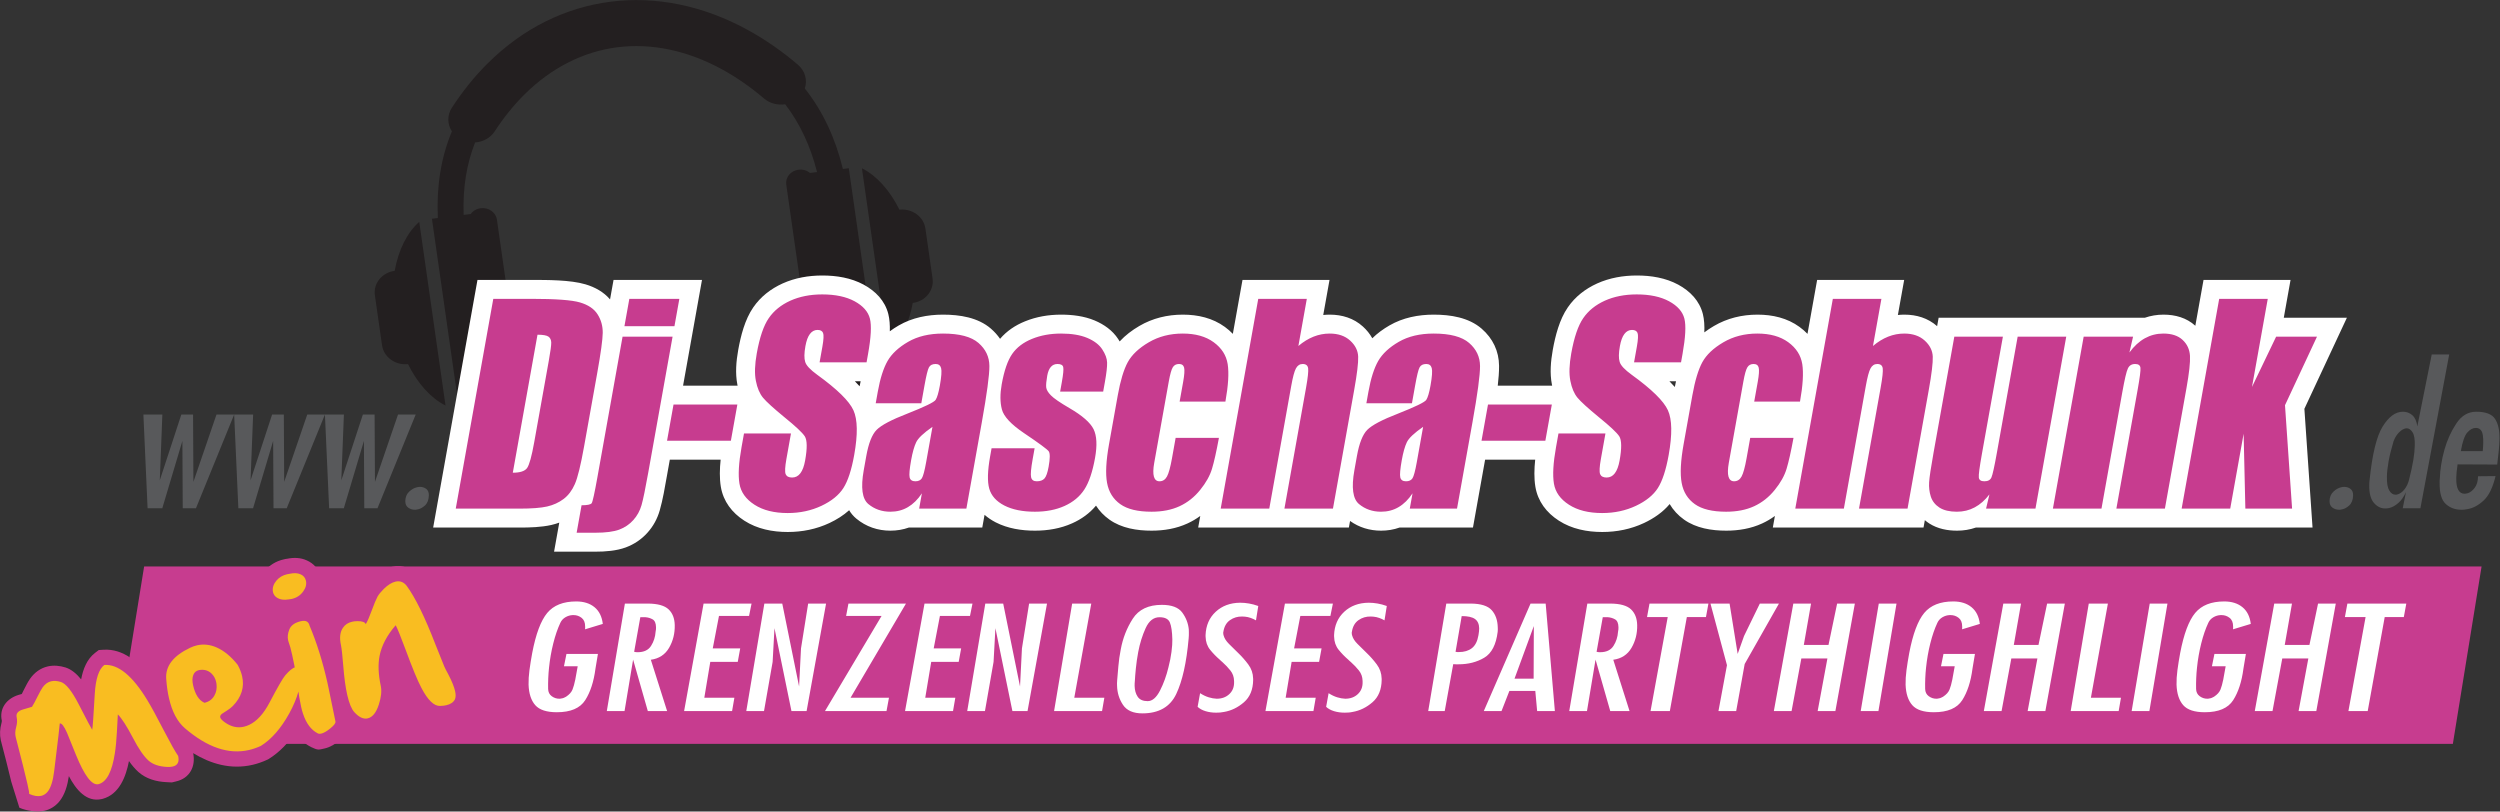
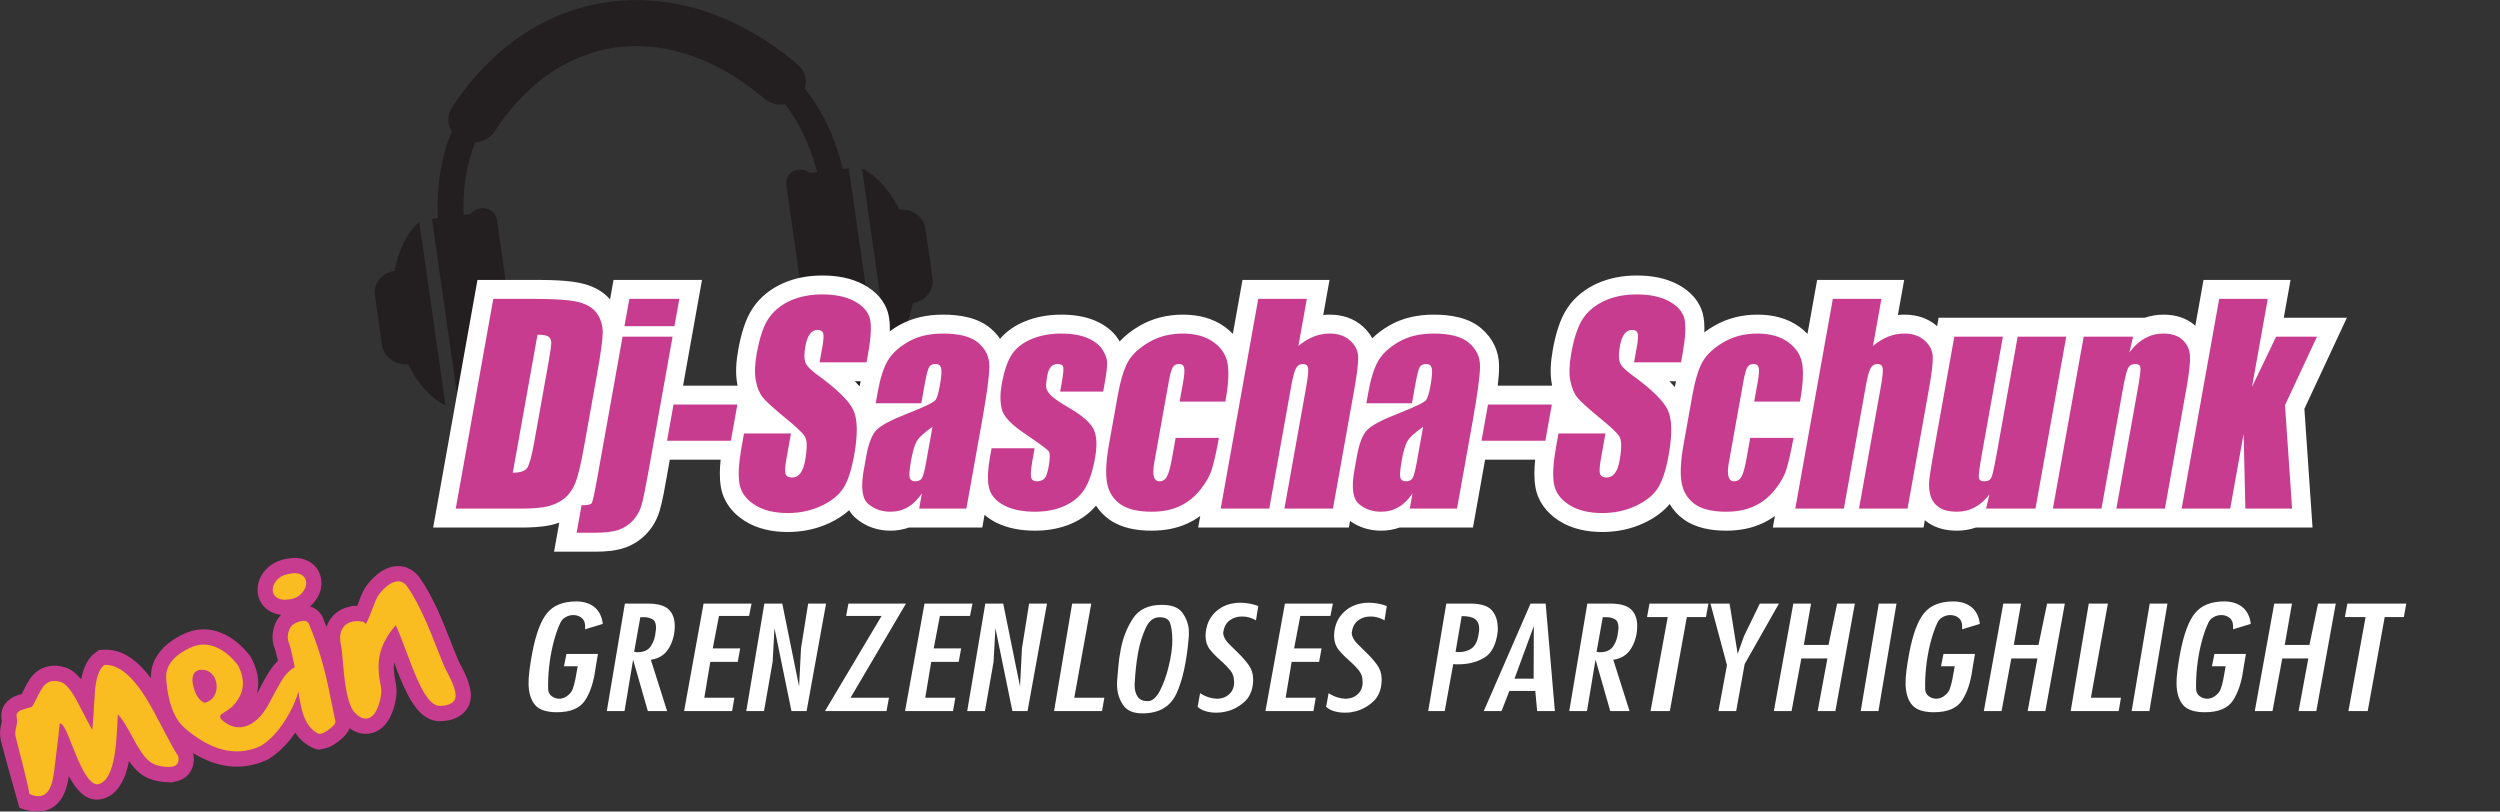
<svg xmlns="http://www.w3.org/2000/svg" xmlns:ns1="http://www.serif.com/" width="100%" height="100%" viewBox="0 0 2329 756" version="1.1" xml:space="preserve" style="fill-rule:evenodd;clip-rule:evenodd;stroke-linejoin:round;stroke-miterlimit:2;">
  <rect x="0" y="0" width="2329" height="756" fill="#333333" stroke="none" />
  <g transform="matrix(4.167,0,0,4.167,-589.78,-862.264)">
    <g id="Ebene-1" ns1:id="Ebene 1">
      <g transform="matrix(1,0,0,1,0,-85.169)">
        <path d="M249.025,338.642C250.777,338.43 252.399,339.575 252.63,341.187L257.976,378.562C258.207,380.174 256.962,381.667 255.21,381.879C254.253,381.995 253.334,381.706 252.66,381.156L251.609,381.283C251.892,382.815 252.179,384.361 252.469,385.917C252.739,387.369 251.68,388.749 250.102,388.998C248.524,389.247 247.026,388.272 246.755,386.82C246.452,385.197 246.153,383.584 245.858,381.98L243.992,382.206L238.098,340.998L239.423,340.837C239.096,333.785 240.13,327.274 242.564,321.466C241.539,319.895 241.463,317.869 242.554,316.185C244.97,312.467 247.639,309.174 250.513,306.312C258.452,298.405 267.951,293.757 278.07,292.475C288.15,291.198 298.715,293.29 308.828,298.857C312.614,300.941 316.331,303.51 319.925,306.567C321.559,307.958 322.086,310.038 321.465,311.872C325.463,316.909 328.302,322.962 329.973,329.866L331.298,329.706L337.192,370.914L335.327,371.14C335.493,372.759 335.658,374.389 335.822,376.028C335.969,377.495 334.795,378.794 333.201,378.929C331.607,379.065 330.196,377.984 330.049,376.517C329.891,374.945 329.734,373.384 329.576,371.837L328.525,371.964C328.028,372.655 327.223,373.154 326.265,373.27C324.513,373.482 322.891,372.337 322.66,370.724L317.314,333.35C317.083,331.738 318.328,330.245 320.08,330.033C321.038,329.917 321.956,330.206 322.63,330.756L324.203,330.565C322.739,324.757 320.361,319.661 317.077,315.406C315.427,315.664 313.668,315.241 312.343,314.114C309.319,311.543 306.227,309.4 303.109,307.684C295.236,303.35 287.154,301.702 279.571,302.663C272.026,303.619 264.84,307.187 258.714,313.289C256.355,315.639 254.152,318.36 252.144,321.449C251.175,322.944 249.509,323.822 247.755,323.941C245.821,328.798 244.975,334.237 245.192,340.139L246.765,339.948C247.262,339.256 248.068,338.758 249.025,338.642ZM345.603,359.823C348.417,359.459 350.404,357.018 350.026,354.377L348.425,343.182C348.047,340.54 345.441,338.656 342.621,338.975C340.467,334.637 337.497,331.34 334.23,329.71L340.104,370.771C342.801,368.419 344.743,364.527 345.603,359.823ZM232.749,373.496C229.929,373.815 227.323,371.931 226.945,369.289L225.344,358.095C224.966,355.453 226.953,353.012 229.767,352.649C230.627,347.945 232.569,344.053 235.267,341.701L241.14,382.761C237.873,381.132 234.903,377.835 232.749,373.496" style="fill:rgb(35,31,32);" />
      </g>
      <g transform="matrix(1,0,0,1,0,3.507)">
        <path d="M632.336,276.248L634.17,266.001L653.625,266.001L652.112,274.456L666.221,274.456L656.718,294.814L658.54,321.366L583.265,321.366C581.924,321.832 580.518,322.059 579.069,322.059C576.911,322.059 574.738,321.646 572.879,320.464C572.522,320.232 572.183,319.981 571.866,319.71L571.57,321.366L537.878,321.366L538.343,318.769C537.459,319.416 536.511,319.976 535.497,320.444C532.972,321.607 530.226,322.059 527.461,322.059C524.2,322.059 520.744,321.514 518.031,319.585C516.684,318.628 515.612,317.456 514.818,316.11C513.282,317.943 511.269,319.316 509.096,320.341C506.152,321.723 502.998,322.355 499.752,322.355C496.346,322.355 492.939,321.691 490.047,319.824C487.284,318.052 485.342,315.514 484.794,312.242C484.479,310.336 484.535,308.232 484.753,306.186L473.556,306.186L470.84,321.366L454.419,321.366C453.108,321.835 451.725,322.059 450.297,322.059C447.761,322.059 445.399,321.346 443.363,319.892L443.099,321.366L409.408,321.366L409.874,318.768C408.99,319.415 408.041,319.976 407.027,320.443C404.503,321.607 401.757,322.059 398.992,322.059C395.731,322.059 392.275,321.515 389.562,319.585C388.334,318.713 387.334,317.661 386.565,316.463C385.138,318.171 383.332,319.474 381.269,320.4C378.64,321.584 375.793,322.059 372.921,322.059C369.922,322.059 366.851,321.585 364.149,320.203C363.234,319.73 362.392,319.168 361.649,318.515L361.138,321.366L344.717,321.366C343.406,321.835 342.024,322.059 340.595,322.059C337.765,322.059 335.152,321.17 332.965,319.355C332.307,318.805 331.786,318.177 331.377,317.49C330.083,318.657 328.58,319.592 326.99,320.341C324.047,321.725 320.892,322.355 317.647,322.355C314.242,322.355 310.834,321.691 307.941,319.824C305.18,318.051 303.237,315.513 302.689,312.242C302.375,310.336 302.43,308.232 302.648,306.186L291.285,306.186L290.629,309.852C290.183,312.348 289.731,315.1 289.03,317.534C288.493,319.399 287.573,321.09 286.277,322.524C284.951,324.003 283.316,325.1 281.445,325.8C279.346,326.574 276.875,326.756 274.653,326.756L265.408,326.756L266.57,320.26C265.993,320.47 265.402,320.645 264.796,320.787C262.556,321.29 259.993,321.366 257.702,321.366L238.376,321.366L248.283,266.001L260.291,266.001C263.805,266.001 269.066,265.984 272.431,266.988C274.566,267.621 276.502,268.694 277.922,270.358L278.703,266.001L298.477,266.001L294.247,289.637L306.436,289.637C306.418,289.552 306.401,289.469 306.385,289.384C305.888,286.883 306.126,284.171 306.571,281.68C307.141,278.493 308.076,274.832 309.935,272.146C311.583,269.745 313.852,267.993 316.497,266.791C319.291,265.534 322.315,265.012 325.367,265.012C328.546,265.012 331.797,265.527 334.627,267.058C337.268,268.498 339.369,270.63 340.131,273.611C340.426,274.779 340.51,276.114 340.47,277.481C341.107,277.011 341.774,276.577 342.461,276.181C345.487,274.431 348.908,273.763 352.375,273.763C356.086,273.763 360.168,274.381 363.071,276.893C363.868,277.585 364.552,278.347 365.115,279.171C366.609,277.417 368.528,276.139 370.683,275.264C373.257,274.214 375.994,273.763 378.766,273.763C381.287,273.763 383.915,274.083 386.262,275.065C388.366,275.955 390.253,277.277 391.518,279.21C391.635,279.389 391.748,279.57 391.856,279.754C393.111,278.383 394.623,277.25 396.236,276.304C399.219,274.554 402.533,273.763 405.982,273.763C409.343,273.763 412.634,274.508 415.384,276.515C416.031,276.988 416.625,277.503 417.158,278.061L419.316,266.001L438.771,266.001L437.369,273.84C437.852,273.789 438.341,273.763 438.831,273.763C441.581,273.763 444.181,274.557 446.24,276.426C447.095,277.205 447.804,278.081 448.333,279.046C449.469,277.929 450.776,276.983 452.163,276.181C455.189,274.432 458.609,273.763 462.076,273.763C465.788,273.763 469.868,274.381 472.773,276.893C475.271,279.058 476.657,281.917 476.676,285.228C476.683,286.584 476.568,288.086 476.384,289.637L488.54,289.637C488.522,289.552 488.506,289.469 488.49,289.384C487.992,286.883 488.231,284.171 488.677,281.678C489.247,278.493 490.181,274.83 492.04,272.146C493.688,269.745 495.956,267.993 498.602,266.791C501.395,265.534 504.421,265.012 507.472,265.012C510.651,265.012 513.902,265.528 516.732,267.058C519.373,268.498 521.475,270.633 522.236,273.612C522.549,274.849 522.623,276.275 522.566,277.728C523.248,277.211 523.967,276.737 524.707,276.304C527.69,274.554 531.003,273.763 534.452,273.763C537.812,273.763 541.102,274.508 543.853,276.515C544.501,276.988 545.094,277.504 545.628,278.062L547.786,266.001L567.243,266.001L565.839,273.84C566.323,273.789 566.811,273.763 567.302,273.763C570.008,273.763 572.568,274.532 574.611,276.339L574.948,274.456L621.047,274.456C622.382,273.995 623.781,273.763 625.222,273.763C627.847,273.763 630.379,274.456 632.336,276.248ZM516.239,288.651L514.752,288.651C515.175,289.07 515.582,289.499 515.966,289.937C516.05,289.512 516.14,289.083 516.239,288.651ZM333.946,288.651L332.648,288.651C333.019,289.019 333.377,289.393 333.718,289.775C333.789,289.403 333.864,289.027 333.946,288.651" style="fill:white;" />
      </g>
      <g transform="matrix(1,0,0,1,0,3.499)">
        <path d="M251.819,270.237L260.285,270.237C265.752,270.237 269.391,270.504 271.22,271.048C273.049,271.592 274.359,272.472 275.137,273.708C275.925,274.944 276.301,276.329 276.287,277.842C276.264,279.355 275.86,282.331 275.063,286.781L272.124,303.206C271.37,307.418 270.684,310.227 270.053,311.651C269.433,313.065 268.6,314.182 267.539,314.983C266.479,315.784 265.252,316.338 263.854,316.664C262.449,316.981 260.403,317.139 257.697,317.139L243.425,317.139L251.819,270.237ZM261.702,278.257L256.181,309.11C257.804,309.11 258.875,308.763 259.377,308.061C259.88,307.349 260.407,305.431 260.966,302.306L264.228,284.081C264.609,281.955 264.787,280.601 264.775,279.997C264.753,279.404 264.548,278.959 264.148,278.682C263.749,278.405 262.931,278.257 261.702,278.257ZM293.415,270.237L292.321,276.348L281.14,276.348L282.234,270.237L293.415,270.237ZM291.902,278.692L286.458,309.11C285.818,312.689 285.322,315.102 284.958,316.368C284.594,317.633 283.981,318.751 283.123,319.7C282.263,320.659 281.21,321.371 279.971,321.836C278.733,322.291 276.957,322.528 274.646,322.528L270.454,322.528L271.553,316.388C272.847,316.388 273.6,316.229 273.82,315.923C274.03,315.616 274.46,313.678 275.095,310.128L280.721,278.692L291.902,278.692ZM306.384,293.871L304.936,301.96L290.664,301.96L292.112,293.871L306.384,293.871ZM335.27,284.427L324.768,284.427L325.389,280.956C325.679,279.335 325.727,278.296 325.541,277.852C325.354,277.407 324.944,277.189 324.311,277.189C323.632,277.189 323.065,277.486 322.609,278.089C322.154,278.682 321.817,279.592 321.6,280.808C321.32,282.371 321.3,283.557 321.553,284.348C321.787,285.14 322.691,286.089 324.241,287.216C328.7,290.44 331.391,293.08 332.333,295.147C333.275,297.213 333.33,300.546 332.507,305.144C331.909,308.487 331.101,310.949 330.093,312.531C329.086,314.113 327.443,315.448 325.179,316.516C322.906,317.584 320.396,318.128 317.635,318.128C314.609,318.128 312.134,317.505 310.218,316.269C308.292,315.033 307.17,313.46 306.852,311.552C306.535,309.633 306.689,306.924 307.319,303.404L307.868,300.338L318.37,300.338L317.349,306.044C317.034,307.804 316.979,308.932 317.182,309.436C317.397,309.93 317.873,310.187 318.626,310.187C319.378,310.187 319.993,309.871 320.476,309.228C320.956,308.595 321.309,307.646 321.534,306.39C322.028,303.631 322.003,301.821 321.458,300.971C320.895,300.121 319.378,298.707 316.926,296.719C314.472,294.702 312.87,293.248 312.116,292.338C311.37,291.428 310.834,290.173 310.524,288.571C310.205,286.969 310.278,284.922 310.724,282.43C311.367,278.84 312.26,276.21 313.41,274.549C314.551,272.887 316.159,271.592 318.225,270.652C320.291,269.723 322.669,269.248 325.356,269.248C328.3,269.248 330.712,269.763 332.594,270.781C334.483,271.81 335.619,273.095 336.018,274.658C336.41,276.21 336.268,278.85 335.601,282.578L335.27,284.427ZM347.509,293.584L337.318,293.584L337.78,291.003C338.311,288.037 339.043,285.743 339.964,284.131C340.895,282.519 342.426,281.085 344.565,279.849C346.703,278.613 349.298,278 352.362,278C356.04,278 358.675,278.702 360.287,280.096C361.907,281.5 362.718,283.221 362.73,285.258C362.741,287.295 362.174,291.488 361.036,297.846L357.584,317.139L347.026,317.139L347.639,313.718C346.732,315.092 345.686,316.12 344.518,316.803C343.349,317.495 342.041,317.831 340.583,317.831C338.684,317.831 337.044,317.258 335.663,316.111C334.29,314.963 333.943,312.442 334.637,308.566L335.203,305.401C335.718,302.524 336.491,300.566 337.52,299.527C338.552,298.479 340.852,297.263 344.438,295.879C348.268,294.365 350.356,293.357 350.707,292.833C351.048,292.309 351.366,291.251 351.653,289.649C352.012,287.641 352.101,286.326 351.933,285.723C351.768,285.11 351.364,284.803 350.713,284.803C349.979,284.803 349.474,285.06 349.208,285.575C348.933,286.089 348.613,287.414 348.229,289.56L347.509,293.584ZM350.005,298.855C348.016,300.229 346.802,301.377 346.361,302.306C345.919,303.236 345.543,304.57 345.233,306.301C344.877,308.289 344.766,309.574 344.9,310.158C345.035,310.741 345.469,311.028 346.185,311.028C346.864,311.028 347.344,310.8 347.637,310.345C347.92,309.891 348.244,308.694 348.589,306.766L350.005,298.855ZM388.169,290.974L378.547,290.974L378.919,288.897C379.238,287.117 379.348,285.99 379.24,285.515C379.142,285.041 378.716,284.803 377.964,284.803C377.349,284.803 376.852,285.021 376.472,285.456C376.091,285.891 375.818,286.544 375.662,287.414C375.452,288.59 375.378,289.461 375.428,290.005C375.485,290.559 375.835,291.162 376.48,291.814C377.123,292.477 378.51,293.436 380.654,294.682C383.512,296.343 385.294,297.916 386.023,299.379C386.741,300.853 386.855,302.979 386.353,305.787C385.794,308.912 384.994,311.275 383.957,312.867C382.92,314.459 381.435,315.685 379.52,316.546C377.605,317.406 375.401,317.831 372.906,317.831C370.154,317.831 367.871,317.366 366.073,316.447C364.276,315.517 363.153,314.262 362.702,312.679C362.252,311.097 362.315,308.694 362.888,305.49L363.219,303.641L372.841,303.641L372.405,306.074C372.035,308.14 371.914,309.485 372.052,310.098C372.179,310.721 372.601,311.028 373.317,311.028C374.087,311.028 374.665,310.82 375.042,310.405C375.419,309.989 375.733,309.11 375.97,307.784C376.299,305.945 376.312,304.798 376,304.333C375.671,303.869 373.806,302.504 370.417,300.22C367.57,298.291 365.939,296.541 365.525,294.959C365.109,293.387 365.095,291.517 365.483,289.352C366.031,286.286 366.813,284.022 367.827,282.559C368.839,281.105 370.316,279.978 372.264,279.186C374.204,278.395 376.366,278 378.751,278C381.108,278 383.067,278.326 384.603,278.969C386.147,279.622 387.269,280.472 387.96,281.53C388.659,282.598 389.025,283.577 389.046,284.487C389.075,285.397 388.912,286.82 388.567,288.749L388.169,290.974ZM415.497,293.209L405.261,293.209L406.054,288.778C406.33,287.236 406.398,286.187 406.268,285.634C406.128,285.08 405.756,284.803 405.123,284.803C404.499,284.803 404.033,285.051 403.736,285.535C403.429,286.019 403.126,287.097 402.825,288.778L399.579,306.914C399.335,308.279 399.316,309.307 399.513,309.999C399.712,310.682 400.127,311.028 400.751,311.028C401.485,311.028 402.053,310.672 402.439,309.95C402.823,309.238 403.194,307.883 403.55,305.896L404.369,301.317L414.046,301.317C413.477,304.392 412.964,306.697 412.497,308.229C412.04,309.762 411.16,311.344 409.854,312.956C408.556,314.568 407.017,315.784 405.238,316.605C403.458,317.426 401.377,317.831 398.974,317.831C395.91,317.831 393.581,317.268 391.994,316.14C390.407,315.013 389.415,313.431 389.038,311.384C388.66,309.347 388.81,306.459 389.481,302.711L391.434,291.794C392.02,288.521 392.764,286.059 393.666,284.398C394.578,282.737 396.135,281.263 398.359,279.958C400.583,278.652 403.121,278 405.965,278C408.799,278 411.096,278.643 412.873,279.938C414.65,281.233 415.688,282.865 416.006,284.833C416.312,286.811 416.143,289.599 415.497,293.209ZM433.697,270.237L431.81,280.778C432.903,279.849 434.036,279.157 435.201,278.692C436.367,278.227 437.573,278 438.811,278C440.709,278 442.23,278.524 443.374,279.562C444.526,280.61 445.128,281.807 445.177,283.172C445.226,284.536 444.929,287.018 444.283,290.628L439.539,317.139L428.688,317.139L433.53,290.084C433.931,287.839 434.078,286.405 433.991,285.762C433.903,285.13 433.493,284.803 432.778,284.803C432.117,284.803 431.608,285.14 431.262,285.792C430.906,286.445 430.563,287.75 430.212,289.708L425.303,317.139L414.443,317.139L422.837,270.237L433.697,270.237ZM457.201,293.584L447.01,293.584L447.472,291.003C448.003,288.037 448.735,285.743 449.656,284.131C450.586,282.519 452.118,281.085 454.256,279.849C456.395,278.613 458.99,278 462.054,278C465.732,278 468.367,278.702 469.979,280.096C471.599,281.5 472.41,283.221 472.422,285.258C472.433,287.295 471.866,291.488 470.728,297.846L467.275,317.139L456.718,317.139L457.331,313.718C456.424,315.092 455.378,316.12 454.21,316.803C453.041,317.495 451.733,317.831 450.275,317.831C448.376,317.831 446.736,317.258 445.354,316.111C443.982,314.963 443.635,312.442 444.329,308.566L444.895,305.401C445.41,302.524 446.183,300.566 447.212,299.527C448.244,298.479 450.544,297.263 454.13,295.879C457.96,294.365 460.048,293.357 460.399,292.833C460.74,292.309 461.058,291.251 461.345,289.649C461.704,287.641 461.793,286.326 461.625,285.723C461.46,285.11 461.056,284.803 460.405,284.803C459.671,284.803 459.166,285.06 458.9,285.575C458.625,286.089 458.305,287.414 457.921,289.56L457.201,293.584ZM459.697,298.855C457.708,300.229 456.494,301.377 456.053,302.306C455.611,303.236 455.234,304.57 454.925,306.301C454.569,308.289 454.458,309.574 454.592,310.158C454.726,310.741 455.161,311.028 455.876,311.028C456.555,311.028 457.036,310.8 457.329,310.345C457.612,309.891 457.936,308.694 458.281,306.766L459.697,298.855ZM488.473,293.871L487.025,301.96L472.753,301.96L474.201,293.871L488.473,293.871ZM517.359,284.427L506.857,284.427L507.478,280.956C507.768,279.335 507.816,278.296 507.63,277.852C507.443,277.407 507.033,277.189 506.4,277.189C505.721,277.189 505.155,277.486 504.698,278.089C504.243,278.682 503.906,279.592 503.689,280.808C503.409,282.371 503.389,283.557 503.642,284.348C503.876,285.14 504.78,286.089 506.33,287.216C510.789,290.44 513.481,293.08 514.422,295.147C515.364,297.213 515.419,300.546 514.596,305.144C513.998,308.487 513.19,310.949 512.183,312.531C511.175,314.113 509.532,315.448 507.268,316.516C504.995,317.584 502.485,318.128 499.724,318.128C496.698,318.128 494.223,317.505 492.307,316.269C490.381,315.033 489.26,313.46 488.941,311.552C488.624,309.633 488.778,306.924 489.408,303.404L489.957,300.338L500.459,300.338L499.438,306.044C499.123,307.804 499.068,308.932 499.271,309.436C499.485,309.93 499.962,310.187 500.715,310.187C501.467,310.187 502.083,309.871 502.565,309.228C503.045,308.595 503.398,307.646 503.623,306.39C504.117,303.631 504.092,301.821 503.547,300.971C502.984,300.121 501.467,298.707 499.016,296.719C496.561,294.702 494.959,293.248 494.205,292.338C493.459,291.428 492.923,290.173 492.613,288.571C492.295,286.969 492.368,284.922 492.813,282.43C493.456,278.84 494.349,276.21 495.499,274.549C496.64,272.887 498.248,271.592 500.315,270.652C502.38,269.723 504.757,269.248 507.445,269.248C510.389,269.248 512.801,269.763 514.683,270.781C516.572,271.81 517.708,273.095 518.107,274.658C518.499,276.21 518.357,278.85 517.69,282.578L517.359,284.427ZM543.955,293.209L533.719,293.209L534.512,288.778C534.788,287.236 534.856,286.187 534.726,285.634C534.587,285.08 534.215,284.803 533.582,284.803C532.958,284.803 532.492,285.051 532.194,285.535C531.887,286.019 531.584,287.097 531.284,288.778L528.037,306.914C527.793,308.279 527.775,309.307 527.972,309.999C528.171,310.682 528.586,311.028 529.21,311.028C529.943,311.028 530.511,310.672 530.897,309.95C531.282,309.238 531.652,307.883 532.008,305.896L532.827,301.317L542.504,301.317C541.936,304.392 541.422,306.697 540.955,308.229C540.498,309.762 539.619,311.344 538.312,312.956C537.015,314.568 535.476,315.784 533.696,316.605C531.917,317.426 529.835,317.831 527.432,317.831C524.369,317.831 522.039,317.268 520.452,316.14C518.865,315.013 517.873,313.431 517.497,311.384C517.119,309.347 517.268,306.459 517.939,302.711L519.893,291.794C520.479,288.521 521.222,286.059 522.124,284.398C523.037,282.737 524.593,281.263 526.817,279.958C529.041,278.652 531.58,278 534.423,278C537.257,278 539.555,278.643 541.332,279.938C543.109,281.233 544.146,282.865 544.464,284.833C544.77,286.811 544.602,289.599 543.955,293.209ZM562.155,270.237L560.269,280.778C561.362,279.849 562.494,279.157 563.66,278.692C564.825,278.227 566.031,278 567.269,278C569.168,278 570.688,278.524 571.832,279.562C572.984,280.61 573.587,281.807 573.636,283.172C573.685,284.536 573.388,287.018 572.742,290.628L567.997,317.139L557.146,317.139L561.988,290.084C562.39,287.839 562.536,286.405 562.449,285.762C562.361,285.13 561.951,284.803 561.236,284.803C560.576,284.803 560.066,285.14 559.72,285.792C559.365,286.445 559.021,287.75 558.671,289.708L553.761,317.139L542.901,317.139L551.296,270.237L562.155,270.237ZM603.477,278.692L596.596,317.139L585.553,317.139L586.306,313.955C585.322,315.25 584.222,316.219 583.007,316.862C581.789,317.515 580.467,317.831 579.036,317.831C577.403,317.831 576.1,317.525 575.137,316.912C574.175,316.289 573.534,315.468 573.202,314.449C572.872,313.421 572.752,312.353 572.821,311.245C572.893,310.128 573.224,307.923 573.815,304.62L578.455,278.692L589.315,278.692L584.632,304.857C584.096,307.854 583.862,309.624 583.935,310.187C583.999,310.751 584.417,311.028 585.17,311.028C585.977,311.028 586.505,310.741 586.756,310.158C587.017,309.574 587.423,307.715 587.986,304.57L592.617,278.692L603.477,278.692ZM618.419,278.692L617.602,282.232C618.635,280.818 619.787,279.76 621.05,279.058C622.322,278.356 623.697,278 625.183,278C627.045,278 628.483,278.474 629.496,279.424C630.511,280.363 631.059,281.56 631.141,282.994C631.222,284.437 630.957,286.84 630.357,290.193L625.535,317.139L614.684,317.139L619.448,290.519C619.923,287.869 620.129,286.257 620.068,285.673C620.015,285.1 619.618,284.803 618.884,284.803C618.114,284.803 617.567,285.14 617.255,285.812C616.934,286.474 616.524,288.254 616.005,291.152L611.355,317.139L600.495,317.139L607.375,278.692L618.419,278.692ZM659.538,278.692L652.384,294.019L653.969,317.139L643.522,317.139L643.134,300.398L640.137,317.139L629.277,317.139L637.671,270.237L648.531,270.237L645.006,289.935L650.403,278.692L659.538,278.692Z" style="fill:rgb(199,60,143);fill-rule:nonzero;" />
      </g>
      <g transform="matrix(1,0,0,1,0,25.213)">
-         <path d="M173.595,274.386L177.836,274.386L177.256,289.107L182.077,274.386L184.697,274.386L184.777,289.439L189.937,274.386L193.887,274.386L185.344,295.344L182.391,295.344L182.311,280.291L177.817,295.344L174.532,295.344L173.595,274.386ZM193.887,274.386L198.129,274.386L197.549,289.107L202.37,274.386L204.99,274.386L205.07,289.439L210.229,274.386L214.18,274.386L205.636,295.344L202.684,295.344L202.604,280.291L198.11,295.344L194.825,295.344L193.887,274.386ZM214.18,274.386L218.421,274.386L217.842,289.107L222.663,274.386L225.283,274.386L225.363,289.439L230.522,274.386L234.473,274.386L225.929,295.344L222.977,295.344L222.897,280.291L218.403,295.344L215.118,295.344L214.18,274.386ZM232.152,293.722C232.167,292.863 232.449,292.17 232.998,291.643C233.547,291.116 234.142,290.784 234.782,290.645C234.893,290.617 234.998,290.597 235.095,290.583C235.192,290.569 235.296,290.562 235.407,290.562C235.962,290.562 236.437,290.714 236.834,291.019C237.231,291.324 237.424,291.796 237.413,292.433C237.397,293.431 237.106,294.193 236.543,294.72C235.98,295.247 235.365,295.552 234.698,295.635C234.615,295.663 234.538,295.677 234.469,295.677L234.282,295.677C233.727,295.677 233.231,295.517 232.793,295.198C232.355,294.88 232.141,294.401 232.152,293.764L232.152,293.722Z" style="fill:rgb(88,89,91);fill-rule:nonzero;" />
-       </g>
+         </g>
      <g transform="matrix(1,0,0,1,0,11.781)">
-         <path d="M662.349,307.154C662.364,306.294 662.646,305.601 663.195,305.075C663.745,304.548 664.339,304.215 664.979,304.076C665.091,304.049 665.195,304.028 665.292,304.014C665.389,304 665.493,303.993 665.604,303.993C666.159,303.993 666.634,304.146 667.031,304.451C667.428,304.756 667.621,305.227 667.61,305.864C667.594,306.863 667.304,307.625 666.74,308.152C666.177,308.678 665.562,308.983 664.895,309.067C664.812,309.094 664.735,309.108 664.666,309.108L664.479,309.108C663.925,309.108 663.428,308.949 662.99,308.63C662.552,308.311 662.338,307.833 662.349,307.195L662.349,307.154ZM679.432,305.158C678.971,306.183 678.403,306.994 677.728,307.59C677.053,308.186 676.353,308.568 675.629,308.734C675.49,308.762 675.345,308.782 675.192,308.796C675.039,308.81 674.894,308.817 674.755,308.817C673.813,308.817 672.981,308.401 672.26,307.57C671.54,306.738 671.194,305.435 671.224,303.661C671.227,303.494 671.229,303.321 671.232,303.141C671.235,302.961 671.252,302.774 671.284,302.579C671.881,296.702 672.863,292.669 674.231,290.479C675.598,288.289 677.1,287.194 678.735,287.194C679.567,287.194 680.276,287.457 680.863,287.984C681.451,288.511 681.818,289.342 681.965,290.479L685.188,274.386L689.096,274.386L682.656,308.775L678.706,308.775L679.432,305.158ZM676.672,293.722C676.143,295.497 675.763,297.035 675.534,298.338C675.304,299.641 675.181,300.764 675.165,301.706C675.141,303.148 675.318,304.18 675.695,304.804C676.073,305.428 676.525,305.74 677.052,305.74L677.281,305.74C677.35,305.74 677.413,305.726 677.468,305.698C678.053,305.56 678.593,305.179 679.089,304.555C679.584,303.931 679.936,303.176 680.145,302.288C680.561,300.653 680.869,299.225 681.069,298.005C681.271,296.786 681.378,295.732 681.393,294.845C681.445,293.431 681.288,292.426 680.924,291.83C680.56,291.234 680.128,290.923 679.63,290.895C679.519,290.895 679.401,290.909 679.276,290.936C679.15,290.964 679.032,291.006 678.92,291.061C678.473,291.255 678.045,291.595 677.635,292.08C677.224,292.565 676.903,293.126 676.671,293.764L676.672,293.722ZM690.971,298.962C690.878,299.572 690.806,300.126 690.756,300.625C690.706,301.124 690.678,301.582 690.671,301.997C690.65,303.217 690.802,304.111 691.125,304.679C691.448,305.248 691.915,305.532 692.524,305.532C692.635,305.532 692.753,305.518 692.878,305.49C693.004,305.463 693.136,305.435 693.275,305.407C693.833,305.213 694.345,304.804 694.813,304.18C695.281,303.557 695.524,302.704 695.542,301.623L699.452,301.582C698.855,304.132 697.965,305.955 696.782,307.05C695.599,308.145 694.369,308.789 693.09,308.983C692.867,309.039 692.652,309.073 692.444,309.087C692.236,309.101 692.021,309.108 691.799,309.108C690.441,309.108 689.284,308.678 688.328,307.819C687.372,306.96 686.914,305.352 686.953,302.995C686.956,302.829 686.959,302.663 686.962,302.496C686.964,302.33 686.981,302.15 687.012,301.956C687.026,301.152 687.118,300.196 687.289,299.087C687.46,297.978 687.708,296.841 688.032,295.677C688.622,293.57 689.5,291.629 690.667,289.855C691.833,288.081 693.317,287.194 695.119,287.194C697.254,287.194 698.665,287.734 699.354,288.816C700.043,289.897 700.372,291.366 700.34,293.223C700.326,294.055 700.27,294.956 700.17,295.926C700.071,296.897 699.957,297.922 699.828,299.003L690.971,298.962ZM691.686,296.009L696.593,296.009C696.626,295.677 696.652,295.358 696.671,295.053C696.69,294.748 696.702,294.457 696.707,294.18C696.729,292.849 696.598,291.955 696.315,291.498C696.032,291.04 695.613,290.811 695.058,290.811C694.393,290.811 693.757,291.151 693.149,291.83C692.542,292.509 692.054,293.916 691.685,296.051L691.686,296.009Z" style="fill:rgb(88,89,91);fill-rule:nonzero;" />
-       </g>
+         </g>
      <g transform="matrix(1,0,0,1,0,111.519)">
-         <path d="M173.761,222.045L696.334,222.045L689.911,261.712L167.337,261.712L173.761,222.045Z" style="fill:rgb(199,60,143);" />
-       </g>
+         </g>
      <g transform="matrix(1,0,0,1,0,112.526)">
        <path d="M268.177,240.596L275.211,240.596L274.664,243.871C274.288,246.775 273.525,249.128 272.374,250.93C271.223,252.732 269.106,253.633 266.023,253.633C263.743,253.633 262.138,253.108 261.208,252.059C260.277,251.009 259.776,249.478 259.705,247.464C259.683,246.489 259.749,245.413 259.904,244.237C260.059,243.06 260.263,241.783 260.517,240.405C261.328,236.144 262.446,233.155 263.871,231.438C265.296,229.721 267.459,228.863 270.361,228.863C272.045,228.863 273.408,229.292 274.451,230.151C275.493,231.009 276.111,232.254 276.303,233.887L272.328,235.095C272.352,235.01 272.362,234.909 272.36,234.793C272.357,234.676 272.355,234.565 272.352,234.459C272.359,233.59 272.098,232.949 271.571,232.535C271.043,232.122 270.443,231.915 269.769,231.915L269.575,231.915C269.005,231.936 268.465,232.095 267.953,232.392C267.442,232.689 267.063,233.102 266.815,233.632C266.197,234.947 265.669,236.483 265.229,238.243C264.789,240.002 264.474,241.804 264.282,243.648C264.197,244.454 264.137,245.259 264.103,246.065C264.07,246.87 264.062,247.655 264.079,248.418C264.095,249.118 264.359,249.658 264.873,250.04C265.387,250.421 265.955,250.612 266.577,250.612C266.654,250.612 266.738,250.607 266.829,250.596C266.92,250.585 267.003,250.569 267.08,250.548C267.261,250.527 267.435,250.48 267.602,250.405C267.769,250.331 267.929,250.252 268.082,250.167C268.823,249.679 269.309,249.133 269.541,248.529C269.774,247.925 269.96,247.263 270.099,246.542C270.099,246.521 270.105,246.499 270.117,246.478C270.13,246.457 270.136,246.436 270.135,246.415L270.688,243.362L267.618,243.362L268.177,240.596ZM277.197,253.378L281.24,229.34L286.448,229.34C288.598,229.361 290.117,229.79 291.004,230.627C291.891,231.465 292.351,232.636 292.385,234.141C292.427,236.006 292.006,237.702 291.12,239.229C290.235,240.755 288.876,241.645 287.042,241.9L290.682,253.378L286.368,253.378L283.077,241.868L281.161,253.378L277.197,253.378ZM283.31,240.119C283.441,240.161 283.577,240.188 283.72,240.198C283.862,240.209 283.986,240.214 284.089,240.214C285.488,240.214 286.488,239.742 287.089,238.799C287.689,237.856 288.028,236.801 288.105,235.635C288.153,235.445 288.181,235.265 288.19,235.095C288.2,234.925 288.202,234.766 288.199,234.618C288.179,233.728 287.926,233.145 287.44,232.869C286.955,232.594 286.426,232.434 285.856,232.392L284.69,232.392L283.31,240.119ZM298.832,229.34L309.558,229.34L308.998,232.106L302.275,232.106L300.884,239.356L307.024,239.356L306.471,242.376L300.331,242.376L298.996,250.389L305.719,250.389L305.204,253.378L294.478,253.378L298.832,229.34ZM308.378,253.378L312.421,229.34L316.424,229.34L320.184,247.877L320.613,239.356L322.214,229.34L326.217,229.34L321.863,253.378L318.481,253.378L314.682,234.841L314.27,242.376L312.341,253.378L308.378,253.378ZM325.97,253.378L338.625,232.106L330.697,232.106L331.218,229.34L344.081,229.34L331.693,250.389L340.281,250.389L339.727,253.378L325.97,253.378ZM348.226,229.34L358.952,229.34L358.393,232.106L351.67,232.106L350.279,239.356L356.419,239.356L355.865,242.376L349.725,242.376L348.39,250.389L355.113,250.389L354.598,253.378L343.872,253.378L348.226,229.34ZM357.772,253.378L361.815,229.34L365.818,229.34L369.579,247.877L370.008,239.356L371.608,229.34L375.611,229.34L371.257,253.378L367.876,253.378L364.076,234.841L363.664,242.376L361.736,253.378L357.772,253.378ZM381.233,229.34L385.508,229.34L381.709,250.389L388.431,250.389L387.916,253.378L377.19,253.378L381.233,229.34ZM391.287,246.605C391.37,245.673 391.462,244.592 391.563,243.362C391.665,242.133 391.844,240.872 392.1,239.578C392.562,237.077 393.456,234.793 394.782,232.726C396.109,230.659 398.275,229.626 401.28,229.626C403.482,229.626 405.004,230.198 405.846,231.343C406.688,232.487 407.176,233.749 407.311,235.127C407.314,235.254 407.316,235.371 407.319,235.477C407.321,235.583 407.324,235.688 407.326,235.794C407.331,236.006 407.329,236.224 407.321,236.446C407.314,236.669 407.299,236.897 407.278,237.13C406.804,242.514 405.881,246.653 404.508,249.547C403.136,252.44 400.61,253.887 396.931,253.887C394.884,253.887 393.439,253.251 392.594,251.979C391.749,250.707 391.308,249.277 391.272,247.687C391.268,247.517 391.264,247.342 391.261,247.162C391.256,246.982 391.266,246.807 391.288,246.637L391.287,246.605ZM395.251,246.605C395.23,246.817 395.215,247.019 395.206,247.21C395.198,247.4 395.195,247.581 395.199,247.75C395.221,248.725 395.453,249.536 395.895,250.183C396.337,250.829 397.076,251.152 398.113,251.152C399.149,251.152 400.071,250.363 400.877,248.784C401.683,247.204 402.311,245.471 402.761,243.585C403.071,242.398 403.297,241.248 403.441,240.135C403.584,239.022 403.648,238.105 403.631,237.384C403.592,235.625 403.407,234.353 403.079,233.569C402.75,232.784 401.977,232.392 400.759,232.392C399.438,232.392 398.407,233.203 397.667,234.825C396.926,236.446 396.37,238.232 396,240.182C395.769,241.433 395.595,242.636 395.479,243.791C395.362,244.947 395.287,245.895 395.251,246.637L395.251,246.605ZM409.835,249.372C410.492,249.796 411.134,250.103 411.76,250.294C412.386,250.485 412.984,250.591 413.555,250.612C414.695,250.612 415.633,250.268 416.369,249.578C417.105,248.89 417.46,247.994 417.435,246.892C417.434,246.849 417.433,246.802 417.432,246.749C417.43,246.696 417.429,246.648 417.428,246.605C417.409,245.736 417.139,244.973 416.619,244.316C416.099,243.659 415.495,243.023 414.808,242.408C414.702,242.323 414.603,242.239 414.51,242.154C414.418,242.069 414.332,241.984 414.252,241.9C413.46,241.221 412.737,240.479 412.084,239.674C411.431,238.868 411.092,237.893 411.066,236.749C411.065,236.706 411.064,236.674 411.064,236.653C411.063,236.632 411.063,236.6 411.062,236.557C411.061,236.536 411.061,236.51 411.06,236.478C411.059,236.446 411.059,236.42 411.058,236.399C411.139,234.236 411.896,232.493 413.33,231.168C414.764,229.843 416.581,229.17 418.783,229.149C419.431,229.149 420.093,229.207 420.769,229.324C421.446,229.44 422.136,229.626 422.842,229.88L422.331,233.092C421.963,232.88 421.571,232.7 421.153,232.551C420.735,232.403 420.305,232.307 419.864,232.265C419.76,232.265 419.657,232.26 419.553,232.249C419.449,232.239 419.345,232.233 419.241,232.233C418.23,232.212 417.323,232.482 416.52,233.044C415.717,233.606 415.225,234.469 415.043,235.635C415.044,235.657 415.038,235.683 415.026,235.715C415.014,235.747 415.008,235.773 415.008,235.794C415.009,235.837 415.01,235.869 415.01,235.89C415.011,235.911 415.011,235.943 415.012,235.985C415.014,236.07 415.023,236.155 415.037,236.24C415.053,236.324 415.074,236.409 415.102,236.494C415.271,237.109 415.667,237.729 416.29,238.354C416.913,238.979 417.595,239.653 418.337,240.373C419.158,241.158 419.916,242.016 420.61,242.949C421.305,243.882 421.665,244.931 421.692,246.097C421.692,246.118 421.693,246.145 421.693,246.176C421.694,246.208 421.695,246.234 421.695,246.256C421.696,246.277 421.696,246.304 421.697,246.335C421.698,246.367 421.698,246.393 421.699,246.415C421.67,248.577 420.982,250.241 419.635,251.407C418.288,252.573 416.802,253.294 415.176,253.569C414.893,253.633 414.602,253.675 414.304,253.696C414.007,253.718 413.716,253.728 413.431,253.728C412.576,253.728 411.783,253.617 411.053,253.394C410.322,253.172 409.732,252.848 409.282,252.424L409.835,249.372ZM428.801,229.34L439.527,229.34L438.968,232.106L432.245,232.106L430.854,239.356L436.994,239.356L436.44,242.376L430.3,242.376L428.965,250.389L435.688,250.389L435.173,253.378L424.447,253.378L428.801,229.34ZM438.568,249.372C439.225,249.796 439.866,250.103 440.492,250.294C441.119,250.485 441.717,250.591 442.287,250.612C443.427,250.612 444.365,250.268 445.101,249.578C445.837,248.89 446.192,247.994 446.167,246.892C446.166,246.849 446.165,246.802 446.164,246.749C446.163,246.696 446.162,246.648 446.161,246.605C446.141,245.736 445.871,244.973 445.352,244.316C444.831,243.659 444.227,243.023 443.54,242.408C443.435,242.323 443.335,242.239 443.243,242.154C443.15,242.069 443.064,241.984 442.984,241.9C442.192,241.221 441.469,240.479 440.816,239.674C440.164,238.868 439.824,237.893 439.798,236.749C439.797,236.706 439.797,236.674 439.796,236.653C439.796,236.632 439.795,236.6 439.794,236.557C439.794,236.536 439.793,236.51 439.792,236.478C439.792,236.446 439.791,236.42 439.79,236.399C439.871,234.236 440.628,232.493 442.062,231.168C443.496,229.843 445.314,229.17 447.516,229.149C448.163,229.149 448.825,229.207 449.502,229.324C450.178,229.44 450.869,229.626 451.574,229.88L451.063,233.092C450.696,232.88 450.303,232.7 449.885,232.551C449.467,232.403 449.038,232.307 448.596,232.265C448.492,232.265 448.389,232.26 448.285,232.249C448.181,232.239 448.078,232.233 447.973,232.233C446.963,232.212 446.056,232.482 445.252,233.044C444.449,233.606 443.957,234.469 443.776,235.635C443.776,235.657 443.771,235.683 443.758,235.715C443.746,235.747 443.74,235.773 443.741,235.794C443.741,235.837 443.742,235.869 443.743,235.89C443.743,235.911 443.744,235.943 443.745,235.985C443.747,236.07 443.755,236.155 443.77,236.24C443.785,236.324 443.806,236.409 443.834,236.494C444.003,237.109 444.399,237.729 445.023,238.354C445.645,238.979 446.328,239.653 447.07,240.373C447.89,241.158 448.648,242.016 449.343,242.949C450.037,243.882 450.398,244.931 450.424,246.097C450.425,246.118 450.425,246.145 450.426,246.176C450.427,246.208 450.427,246.234 450.428,246.256C450.428,246.277 450.429,246.304 450.429,246.335C450.43,246.367 450.431,246.393 450.431,246.415C450.402,248.577 449.715,250.241 448.368,251.407C447.021,252.573 445.535,253.294 443.908,253.569C443.625,253.633 443.334,253.675 443.037,253.696C442.739,253.718 442.448,253.728 442.163,253.728C441.308,253.728 440.516,253.617 439.785,253.394C439.055,253.172 438.464,252.848 438.015,252.424L438.568,249.372ZM460.835,253.378L464.878,229.34L470.396,229.34C472.625,229.361 474.171,229.854 475.035,230.818C475.899,231.783 476.349,233.071 476.385,234.682C476.389,234.83 476.392,234.984 476.396,235.143C476.399,235.302 476.39,235.466 476.368,235.635C476.018,238.518 475.019,240.453 473.371,241.438C471.722,242.424 469.796,242.917 467.594,242.917L467.031,242.917C466.836,242.917 466.635,242.907 466.427,242.885L464.527,253.378L460.835,253.378ZM466.948,240.119C467.078,240.161 467.209,240.182 467.338,240.182L467.688,240.182C468.879,240.182 469.851,239.891 470.602,239.308C471.353,238.725 471.843,237.755 472.071,236.399C472.117,236.102 472.156,235.826 472.189,235.572C472.222,235.318 472.236,235.084 472.231,234.872C472.21,233.918 471.896,233.224 471.29,232.79C470.685,232.355 469.695,232.138 468.322,232.138L466.948,240.119ZM483.714,229.34L487.095,229.34L489.153,253.378L485.189,253.378L484.776,248.863L478.986,248.863L477.222,253.378L473.258,253.378L483.714,229.34ZM480.129,246.129L484.403,246.129L484.449,234.364L480.129,246.129ZM492.366,253.378L496.409,229.34L501.616,229.34C503.767,229.361 505.286,229.79 506.173,230.627C507.059,231.465 507.52,232.636 507.554,234.141C507.596,236.006 507.175,237.702 506.289,239.229C505.404,240.755 504.044,241.645 502.21,241.9L505.851,253.378L501.537,253.378L498.246,241.868L496.329,253.378L492.366,253.378ZM498.479,240.119C498.609,240.161 498.746,240.188 498.889,240.198C499.031,240.209 499.154,240.214 499.258,240.214C500.657,240.214 501.657,239.742 502.257,238.799C502.858,237.856 503.197,236.801 503.274,235.635C503.321,235.445 503.35,235.265 503.359,235.095C503.368,234.925 503.371,234.766 503.368,234.618C503.348,233.728 503.095,233.145 502.609,232.869C502.124,232.594 501.595,232.434 501.025,232.392L499.859,232.392L498.479,240.119ZM510.54,253.378L514.38,232.36L509.755,232.36L510.308,229.34L523.483,229.34L522.929,232.36L518.654,232.36L514.854,253.378L510.54,253.378ZM525.723,253.378L527.628,243.108L523.936,229.34L528.211,229.34L530.02,240.596L531.445,236.59L534.973,229.34L539.248,229.34L531.586,242.854L529.687,253.378L525.723,253.378ZM542.461,229.34L546.425,229.34L544.807,238.593L550.325,238.593L552.254,229.34L556.218,229.34L551.864,253.378L547.9,253.378L550.083,241.613L544.253,241.613L542.071,253.378L538.107,253.378L542.461,229.34ZM561.568,229.34L565.532,229.34L561.489,253.378L557.525,253.378L561.568,229.34ZM576.033,240.596L583.067,240.596L582.519,243.871C582.144,246.775 581.381,249.128 580.23,250.93C579.079,252.732 576.962,253.633 573.879,253.633C571.599,253.633 569.994,253.108 569.063,252.059C568.133,251.009 567.632,249.478 567.561,247.464C567.539,246.489 567.605,245.413 567.76,244.237C567.915,243.06 568.119,241.783 568.373,240.405C569.184,236.144 570.301,233.155 571.727,231.438C573.151,229.721 575.315,228.863 578.216,228.863C579.901,228.863 581.264,229.292 582.306,230.151C583.349,231.009 583.967,232.254 584.159,233.887L580.184,235.095C580.208,235.01 580.218,234.909 580.216,234.793C580.213,234.676 580.211,234.565 580.208,234.459C580.215,233.59 579.954,232.949 579.426,232.535C578.899,232.122 578.298,231.915 577.625,231.915L577.43,231.915C576.861,231.936 576.321,232.095 575.809,232.392C575.298,232.689 574.918,233.102 574.671,233.632C574.053,234.947 573.525,236.483 573.085,238.243C572.645,240.002 572.33,241.804 572.138,243.648C572.052,244.454 571.993,245.259 571.959,246.065C571.926,246.87 571.917,247.655 571.935,248.418C571.95,249.118 572.215,249.658 572.729,250.04C573.243,250.421 573.811,250.612 574.433,250.612C574.51,250.612 574.594,250.607 574.685,250.596C574.775,250.585 574.859,250.569 574.936,250.548C575.117,250.527 575.291,250.48 575.458,250.405C575.625,250.331 575.785,250.252 575.938,250.167C576.678,249.679 577.165,249.133 577.397,248.529C577.63,247.925 577.816,247.263 577.955,246.542C577.954,246.521 577.96,246.499 577.973,246.478C577.985,246.457 577.991,246.436 577.991,246.415L578.544,243.362L575.474,243.362L576.033,240.596ZM589.407,229.34L593.371,229.34L591.753,238.593L597.271,238.593L599.2,229.34L603.164,229.34L598.81,253.378L594.846,253.378L597.029,241.613L591.199,241.613L589.017,253.378L585.053,253.378L589.407,229.34ZM608.514,229.34L612.789,229.34L608.989,250.389L615.712,250.389L615.197,253.378L604.471,253.378L608.514,229.34ZM622.142,229.34L626.106,229.34L622.063,253.378L618.099,253.378L622.142,229.34ZM636.607,240.596L643.641,240.596L643.093,243.871C642.718,246.775 641.955,249.128 640.804,250.93C639.653,252.732 637.536,253.633 634.453,253.633C632.173,253.633 630.567,253.108 629.637,252.059C628.707,251.009 628.206,249.478 628.135,247.464C628.113,246.489 628.179,245.413 628.334,244.237C628.488,243.06 628.693,241.783 628.947,240.405C629.757,236.144 630.875,233.155 632.3,231.438C633.725,229.721 635.888,228.863 638.79,228.863C640.474,228.863 641.837,229.292 642.88,230.151C643.923,231.009 644.541,232.254 644.733,233.887L640.757,235.095C640.781,235.01 640.792,234.909 640.789,234.793C640.787,234.676 640.784,234.565 640.782,234.459C640.788,233.59 640.528,232.949 640,232.535C639.473,232.122 638.872,231.915 638.198,231.915L638.004,231.915C637.435,231.936 636.894,232.095 636.383,232.392C635.871,232.689 635.492,233.102 635.245,233.632C634.627,234.947 634.098,236.483 633.658,238.243C633.219,240.002 632.904,241.804 632.712,243.648C632.626,244.454 632.567,245.259 632.533,246.065C632.5,246.87 632.491,247.655 632.508,248.418C632.524,249.118 632.789,249.658 633.303,250.04C633.817,250.421 634.384,250.612 635.006,250.612C635.084,250.612 635.168,250.607 635.259,250.596C635.349,250.585 635.433,250.569 635.51,250.548C635.691,250.527 635.865,250.48 636.032,250.405C636.198,250.331 636.358,250.252 636.512,250.167C637.252,249.679 637.739,249.133 637.971,248.529C638.204,247.925 638.389,247.263 638.529,246.542C638.528,246.521 638.534,246.499 638.546,246.478C638.559,246.457 638.565,246.436 638.565,246.415L639.117,243.362L636.047,243.362L636.607,240.596ZM649.98,229.34L653.944,229.34L652.327,238.593L657.845,238.593L659.774,229.34L663.738,229.34L659.384,253.378L655.42,253.378L657.602,241.613L651.773,241.613L649.59,253.378L645.627,253.378L649.98,229.34ZM666.561,253.378L670.4,232.36L665.775,232.36L666.329,229.34L679.503,229.34L678.949,232.36L674.675,232.36L670.874,253.378L666.561,253.378Z" style="fill:white;fill-rule:nonzero;" />
      </g>
      <g transform="matrix(1,0,0,1,0,124.822)">
-         <path d="M214.54,222.259C214.74,221.652 215.024,221.071 215.408,220.522C216.384,219.073 217.817,218.158 219.506,217.779C220.825,217.474 219.901,217.556 221.4,217.565C221.432,217.476 221.463,217.388 221.493,217.304C221.913,216.166 222.374,214.94 222.951,213.864C223.459,212.931 224.209,212.084 224.974,211.316C226.157,210.165 227.578,209.184 229.209,208.809C231.511,208.287 233.682,209.13 235.178,211.021C238.053,214.94 240.331,220.442 242.068,224.952C242.697,226.557 243.328,228.158 243.991,229.743C244.2,230.243 244.5,230.772 244.788,231.289C245.537,232.738 246.253,234.298 246.602,235.842C246.9,237.159 246.916,238.558 246.341,239.875C245.503,241.621 243.903,242.674 242.052,243.097C241.398,243.245 240.748,243.313 240.119,243.328C236.523,243.515 234.213,240.299 232.735,237.475C231.552,235.234 230.544,232.64 229.631,230.177C229.484,231.684 229.695,233.308 230.003,234.747C230.412,236.689 230.097,238.708 229.506,240.574C228.716,243.076 227.206,245.413 224.481,246.033C222.706,246.433 221.075,245.912 219.697,244.92C219.29,245.967 218.459,246.846 217.542,247.588C216.534,248.41 215.383,249.15 214.113,249.434C212.676,249.773 212.587,249.823 211.084,249.121C209.588,248.36 208.43,247.234 207.551,245.901C205.966,248.199 204.036,250.272 201.668,251.75L201.484,251.864L201.288,251.955C200.21,252.452 199.086,252.847 197.928,253.111C193.143,254.194 188.675,252.897 184.719,250.481C185.334,253.433 183.963,256.106 180.902,256.801C179.524,257.112 180.443,257.048 178.756,256.968C176.469,256.862 174.21,256.242 172.466,254.682C171.703,253.996 171.004,253.152 170.37,252.248C169.692,255.749 168.211,259.678 164.492,260.697L164.36,260.731L164.269,260.747C160.856,261.526 158.513,258.617 156.933,255.615C156.635,257.629 156.054,259.798 154.746,261.351C153.894,262.355 152.779,263.065 151.494,263.358C149.832,263.735 147.396,263.372 145.868,262.682L144.064,256.896C143.349,253.851 142.541,250.788 141.746,247.722L141.723,247.625C141.437,246.353 141.512,245.061 141.86,243.792C141.894,243.669 141.966,243.367 141.946,243.24C141.319,240.465 143.052,238.263 145.67,237.466C145.911,237.397 146.158,237.327 146.408,237.257C146.562,236.957 146.712,236.65 146.855,236.355C147.273,235.52 147.741,234.598 148.288,233.805C149.262,232.445 150.604,231.457 152.243,231.087C153.556,230.79 154.907,230.931 156.21,231.335C157.559,231.78 158.708,232.79 159.676,233.991C160.1,231.707 160.97,229.459 162.791,228.062L163.611,227.434L164.639,227.365C169.11,227.068 172.662,230.238 175.282,233.733C175.116,228.989 178.52,225.771 182.591,223.841C183.316,223.496 184.074,223.23 184.86,223.051C187.062,222.554 189.267,222.829 191.34,223.732C193.743,224.793 195.73,226.582 197.346,228.626L197.521,228.848L197.658,229.096C198.255,230.181 198.72,231.332 198.993,232.54C199.365,234.178 199.342,235.749 198.975,237.225C199.962,235.333 201.42,232.404 202.703,230.894C203.005,230.542 203.325,230.19 203.668,229.856C203.623,229.648 203.575,229.439 203.527,229.23C203.414,228.712 203.289,228.21 203.166,227.729C203.082,227.425 202.98,227.12 202.857,226.789C202.678,226.271 202.764,226.569 202.63,226.005C202.287,224.484 202.51,222.949 203.089,221.502C203.404,220.737 203.85,220.093 204.392,219.554C203.496,219.461 202.624,219.2 201.824,218.719C200.509,217.949 199.59,216.73 199.249,215.226L199.217,215.07C198.854,213.117 199.467,211.239 200.732,209.711C201.833,208.412 203.287,207.547 204.951,207.17C205.521,207.041 205.21,207.086 205.698,207.029C207.203,206.718 208.734,206.752 210.126,207.392C211.749,208.099 212.86,209.443 213.255,211.169C213.675,213.019 213.196,214.808 212.101,216.307C211.729,216.832 211.304,217.295 210.837,217.694C212.315,218.115 213.487,219.209 213.979,220.876C214.172,221.334 214.359,221.795 214.54,222.259" style="fill:rgb(199,60,143);" />
+         <path d="M214.54,222.259C214.74,221.652 215.024,221.071 215.408,220.522C216.384,219.073 217.817,218.158 219.506,217.779C220.825,217.474 219.901,217.556 221.4,217.565C221.432,217.476 221.463,217.388 221.493,217.304C221.913,216.166 222.374,214.94 222.951,213.864C223.459,212.931 224.209,212.084 224.974,211.316C226.157,210.165 227.578,209.184 229.209,208.809C231.511,208.287 233.682,209.13 235.178,211.021C238.053,214.94 240.331,220.442 242.068,224.952C242.697,226.557 243.328,228.158 243.991,229.743C244.2,230.243 244.5,230.772 244.788,231.289C245.537,232.738 246.253,234.298 246.602,235.842C246.9,237.159 246.916,238.558 246.341,239.875C245.503,241.621 243.903,242.674 242.052,243.097C241.398,243.245 240.748,243.313 240.119,243.328C236.523,243.515 234.213,240.299 232.735,237.475C231.552,235.234 230.544,232.64 229.631,230.177C229.484,231.684 229.695,233.308 230.003,234.747C230.412,236.689 230.097,238.708 229.506,240.574C228.716,243.076 227.206,245.413 224.481,246.033C222.706,246.433 221.075,245.912 219.697,244.92C219.29,245.967 218.459,246.846 217.542,247.588C216.534,248.41 215.383,249.15 214.113,249.434C212.676,249.773 212.587,249.823 211.084,249.121C209.588,248.36 208.43,247.234 207.551,245.901C205.966,248.199 204.036,250.272 201.668,251.75L201.484,251.864L201.288,251.955C200.21,252.452 199.086,252.847 197.928,253.111C193.143,254.194 188.675,252.897 184.719,250.481C185.334,253.433 183.963,256.106 180.902,256.801C179.524,257.112 180.443,257.048 178.756,256.968C176.469,256.862 174.21,256.242 172.466,254.682C171.703,253.996 171.004,253.152 170.37,252.248C169.692,255.749 168.211,259.678 164.492,260.697L164.36,260.731L164.269,260.747C160.856,261.526 158.513,258.617 156.933,255.615C156.635,257.629 156.054,259.798 154.746,261.351C153.894,262.355 152.779,263.065 151.494,263.358C149.832,263.735 147.396,263.372 145.868,262.682C143.349,253.851 142.541,250.788 141.746,247.722L141.723,247.625C141.437,246.353 141.512,245.061 141.86,243.792C141.894,243.669 141.966,243.367 141.946,243.24C141.319,240.465 143.052,238.263 145.67,237.466C145.911,237.397 146.158,237.327 146.408,237.257C146.562,236.957 146.712,236.65 146.855,236.355C147.273,235.52 147.741,234.598 148.288,233.805C149.262,232.445 150.604,231.457 152.243,231.087C153.556,230.79 154.907,230.931 156.21,231.335C157.559,231.78 158.708,232.79 159.676,233.991C160.1,231.707 160.97,229.459 162.791,228.062L163.611,227.434L164.639,227.365C169.11,227.068 172.662,230.238 175.282,233.733C175.116,228.989 178.52,225.771 182.591,223.841C183.316,223.496 184.074,223.23 184.86,223.051C187.062,222.554 189.267,222.829 191.34,223.732C193.743,224.793 195.73,226.582 197.346,228.626L197.521,228.848L197.658,229.096C198.255,230.181 198.72,231.332 198.993,232.54C199.365,234.178 199.342,235.749 198.975,237.225C199.962,235.333 201.42,232.404 202.703,230.894C203.005,230.542 203.325,230.19 203.668,229.856C203.623,229.648 203.575,229.439 203.527,229.23C203.414,228.712 203.289,228.21 203.166,227.729C203.082,227.425 202.98,227.12 202.857,226.789C202.678,226.271 202.764,226.569 202.63,226.005C202.287,224.484 202.51,222.949 203.089,221.502C203.404,220.737 203.85,220.093 204.392,219.554C203.496,219.461 202.624,219.2 201.824,218.719C200.509,217.949 199.59,216.73 199.249,215.226L199.217,215.07C198.854,213.117 199.467,211.239 200.732,209.711C201.833,208.412 203.287,207.547 204.951,207.17C205.521,207.041 205.21,207.086 205.698,207.029C207.203,206.718 208.734,206.752 210.126,207.392C211.749,208.099 212.86,209.443 213.255,211.169C213.675,213.019 213.196,214.808 212.101,216.307C211.729,216.832 211.304,217.295 210.837,217.694C212.315,218.115 213.487,219.209 213.979,220.876C214.172,221.334 214.359,221.795 214.54,222.259" style="fill:rgb(199,60,143);" />
      </g>
      <g transform="matrix(1,0,0,1,0,124.743)">
        <path d="M164.863,230.845C167.973,230.639 171.179,233.276 174.485,238.74C175.32,240.108 176.563,242.391 178.212,245.582C179.636,248.333 180.685,250.202 181.367,251.188C181.667,252.511 181.255,253.304 180.147,253.556C179.806,253.634 179.397,253.668 178.917,253.644C177.09,253.559 175.699,253.083 174.739,252.226C173.682,251.275 172.513,249.575 171.238,247.115C169.887,244.54 168.768,242.803 167.88,241.897C167.883,241.913 167.818,243.168 167.682,245.648C167.577,247.613 167.424,249.247 167.215,250.568C166.593,254.691 165.377,257 163.589,257.489L163.541,257.5C162.099,257.827 160.427,255.633 158.509,250.929C157.192,247.696 156.531,246.063 156.52,246.016C155.855,244.518 155.314,243.824 154.894,243.919C154.921,244.038 154.509,247.58 153.65,254.547C153.38,256.808 152.875,258.363 152.147,259.228C151.752,259.693 151.278,259.992 150.74,260.114C149.979,260.286 149.078,260.133 148.021,259.656L148.044,259.651C148.124,259.633 147.994,258.88 147.658,257.398C147.19,255.339 146.322,251.879 145.062,247.025L145.046,246.954C144.895,246.289 144.924,245.574 145.138,244.792C145.373,243.956 145.413,243.214 145.266,242.565C145.077,241.733 145.527,241.147 146.626,240.814C147.971,240.426 148.659,240.228 148.687,240.205C148.995,239.727 149.407,238.976 149.907,237.946C150.399,236.96 150.783,236.265 151.066,235.859C151.596,235.113 152.243,234.658 152.995,234.488C153.637,234.342 154.351,234.405 155.157,234.655C156.283,235.024 157.604,236.665 159.109,239.589C160.998,243.25 162.009,245.17 162.148,245.346C162.259,244.88 162.446,242.214 162.721,237.337C162.919,233.951 163.629,231.791 164.863,230.845ZM187.252,239.307C188.242,239.082 188.979,238.549 189.454,237.708C189.897,236.941 190.058,236.071 189.939,235.107C189.92,234.953 189.892,234.793 189.858,234.643C189.689,233.898 189.35,233.284 188.856,232.796C188.181,232.133 187.349,231.847 186.364,231.945C186.242,231.956 186.121,231.976 186.01,232.001C185.392,232.141 184.974,232.502 184.749,233.087C184.513,233.698 184.496,234.468 184.706,235.395C185.177,237.471 186.03,238.768 187.252,239.307ZM205.288,233.189C206.23,232.093 206.985,231.488 207.563,231.357C208.133,231.228 208.515,231.591 208.713,232.462C208.934,235.161 208.099,238.232 206.195,241.697C204.338,245.042 202.23,247.461 199.859,248.94C198.977,249.349 198.081,249.66 197.17,249.867C192.631,250.898 187.874,249.278 182.889,245.004C181.194,243.556 180,241.303 179.308,238.253C179.016,236.97 178.807,235.535 178.698,233.952C178.484,231.101 180.274,228.788 184.05,226.998C184.562,226.757 185.078,226.573 185.609,226.452C187.042,226.127 188.495,226.289 189.965,226.93C191.622,227.662 193.198,228.953 194.671,230.818C195.154,231.7 195.481,232.55 195.668,233.374C196.218,235.798 195.529,238.012 193.593,240.017C193.277,240.347 192.83,240.69 192.263,241.052C191.621,241.456 191.235,241.702 191.115,241.795C190.83,242.044 190.712,242.296 190.771,242.557L190.782,242.604C190.888,242.922 191.258,243.304 191.898,243.742C193.252,244.676 194.628,244.98 196.038,244.66C196.434,244.57 196.844,244.427 197.258,244.233C198.972,243.419 200.499,241.74 201.821,239.199C203.609,235.811 204.762,233.809 205.288,233.189ZM206.088,216.19C205.044,216.36 204.195,216.253 203.549,215.867C203.03,215.56 202.698,215.127 202.573,214.572L202.556,214.501C202.395,213.647 202.654,212.805 203.334,211.984C203.945,211.262 204.738,210.791 205.697,210.573C205.879,210.532 206.07,210.497 206.256,210.471C207.247,210.246 208.079,210.282 208.749,210.589C209.377,210.862 209.776,211.338 209.927,212.004C210.109,212.804 209.908,213.607 209.324,214.407C208.706,215.28 207.85,215.841 206.749,216.09C206.55,216.135 206.333,216.168 206.088,216.19ZM208.833,221.056C209.895,220.815 210.538,221.152 210.745,222.064C212.319,225.771 213.644,229.994 214.72,234.731C214.845,235.285 214.969,235.865 215.086,236.455L216.529,243.474C216.61,243.831 216.234,244.341 215.39,245.024C214.581,245.683 213.895,246.072 213.34,246.197C213.047,246.264 212.801,246.245 212.596,246.149C211.109,245.396 210.002,243.931 209.281,241.746C209.136,241.329 208.996,240.819 208.863,240.233C208.575,238.966 208.295,237.288 208.013,235.204C207.903,234.354 207.819,233.723 207.759,233.312C207.516,231.768 207.216,230.186 206.847,228.563C206.725,228.024 206.591,227.471 206.449,226.92C206.356,226.583 206.233,226.186 206.065,225.741C206.017,225.602 205.978,225.469 205.946,225.327C205.777,224.582 205.876,223.769 206.238,222.87C206.609,221.97 207.471,221.366 208.833,221.056ZM241.779,232.979C242.55,234.47 243.054,235.697 243.275,236.671C243.453,237.455 243.443,238.074 243.25,238.509C242.928,239.182 242.28,239.629 241.29,239.854C240.902,239.942 240.455,239.993 239.958,240.006C238.583,240.077 237.186,238.728 235.743,235.965C234.882,234.336 233.695,231.457 232.175,227.329C231.127,224.51 230.403,222.716 230,221.967C228.065,224.197 226.865,226.468 226.4,228.789C226.024,230.69 226.111,232.945 226.666,235.535C226.903,236.655 226.763,238.019 226.253,239.626C225.666,241.484 224.824,242.541 223.723,242.791C222.78,243.005 221.791,242.538 220.748,241.392C220.113,240.687 219.589,239.406 219.168,237.553C218.785,235.865 218.488,233.709 218.279,231.065C218.099,228.766 217.928,227.206 217.757,226.378C217.404,224.75 217.554,223.467 218.221,222.516C218.682,221.828 219.363,221.382 220.259,221.179C220.615,221.098 221.012,221.05 221.446,221.051C222.5,221.037 223.126,221.261 223.315,221.726C223.7,221.073 224.158,220.011 224.687,218.558C225.181,217.213 225.595,216.211 225.94,215.566C226.205,215.081 226.674,214.508 227.353,213.829C228.267,212.939 229.144,212.398 229.96,212.213C230.951,211.988 231.779,212.3 232.445,213.14C234.399,215.804 236.542,220.182 238.89,226.271C239.739,228.436 240.392,230.062 240.845,231.142C240.993,231.5 241.299,232.113 241.779,232.979" style="fill:rgb(249,189,33);fill-rule:nonzero;" />
      </g>
    </g>
  </g>
</svg>